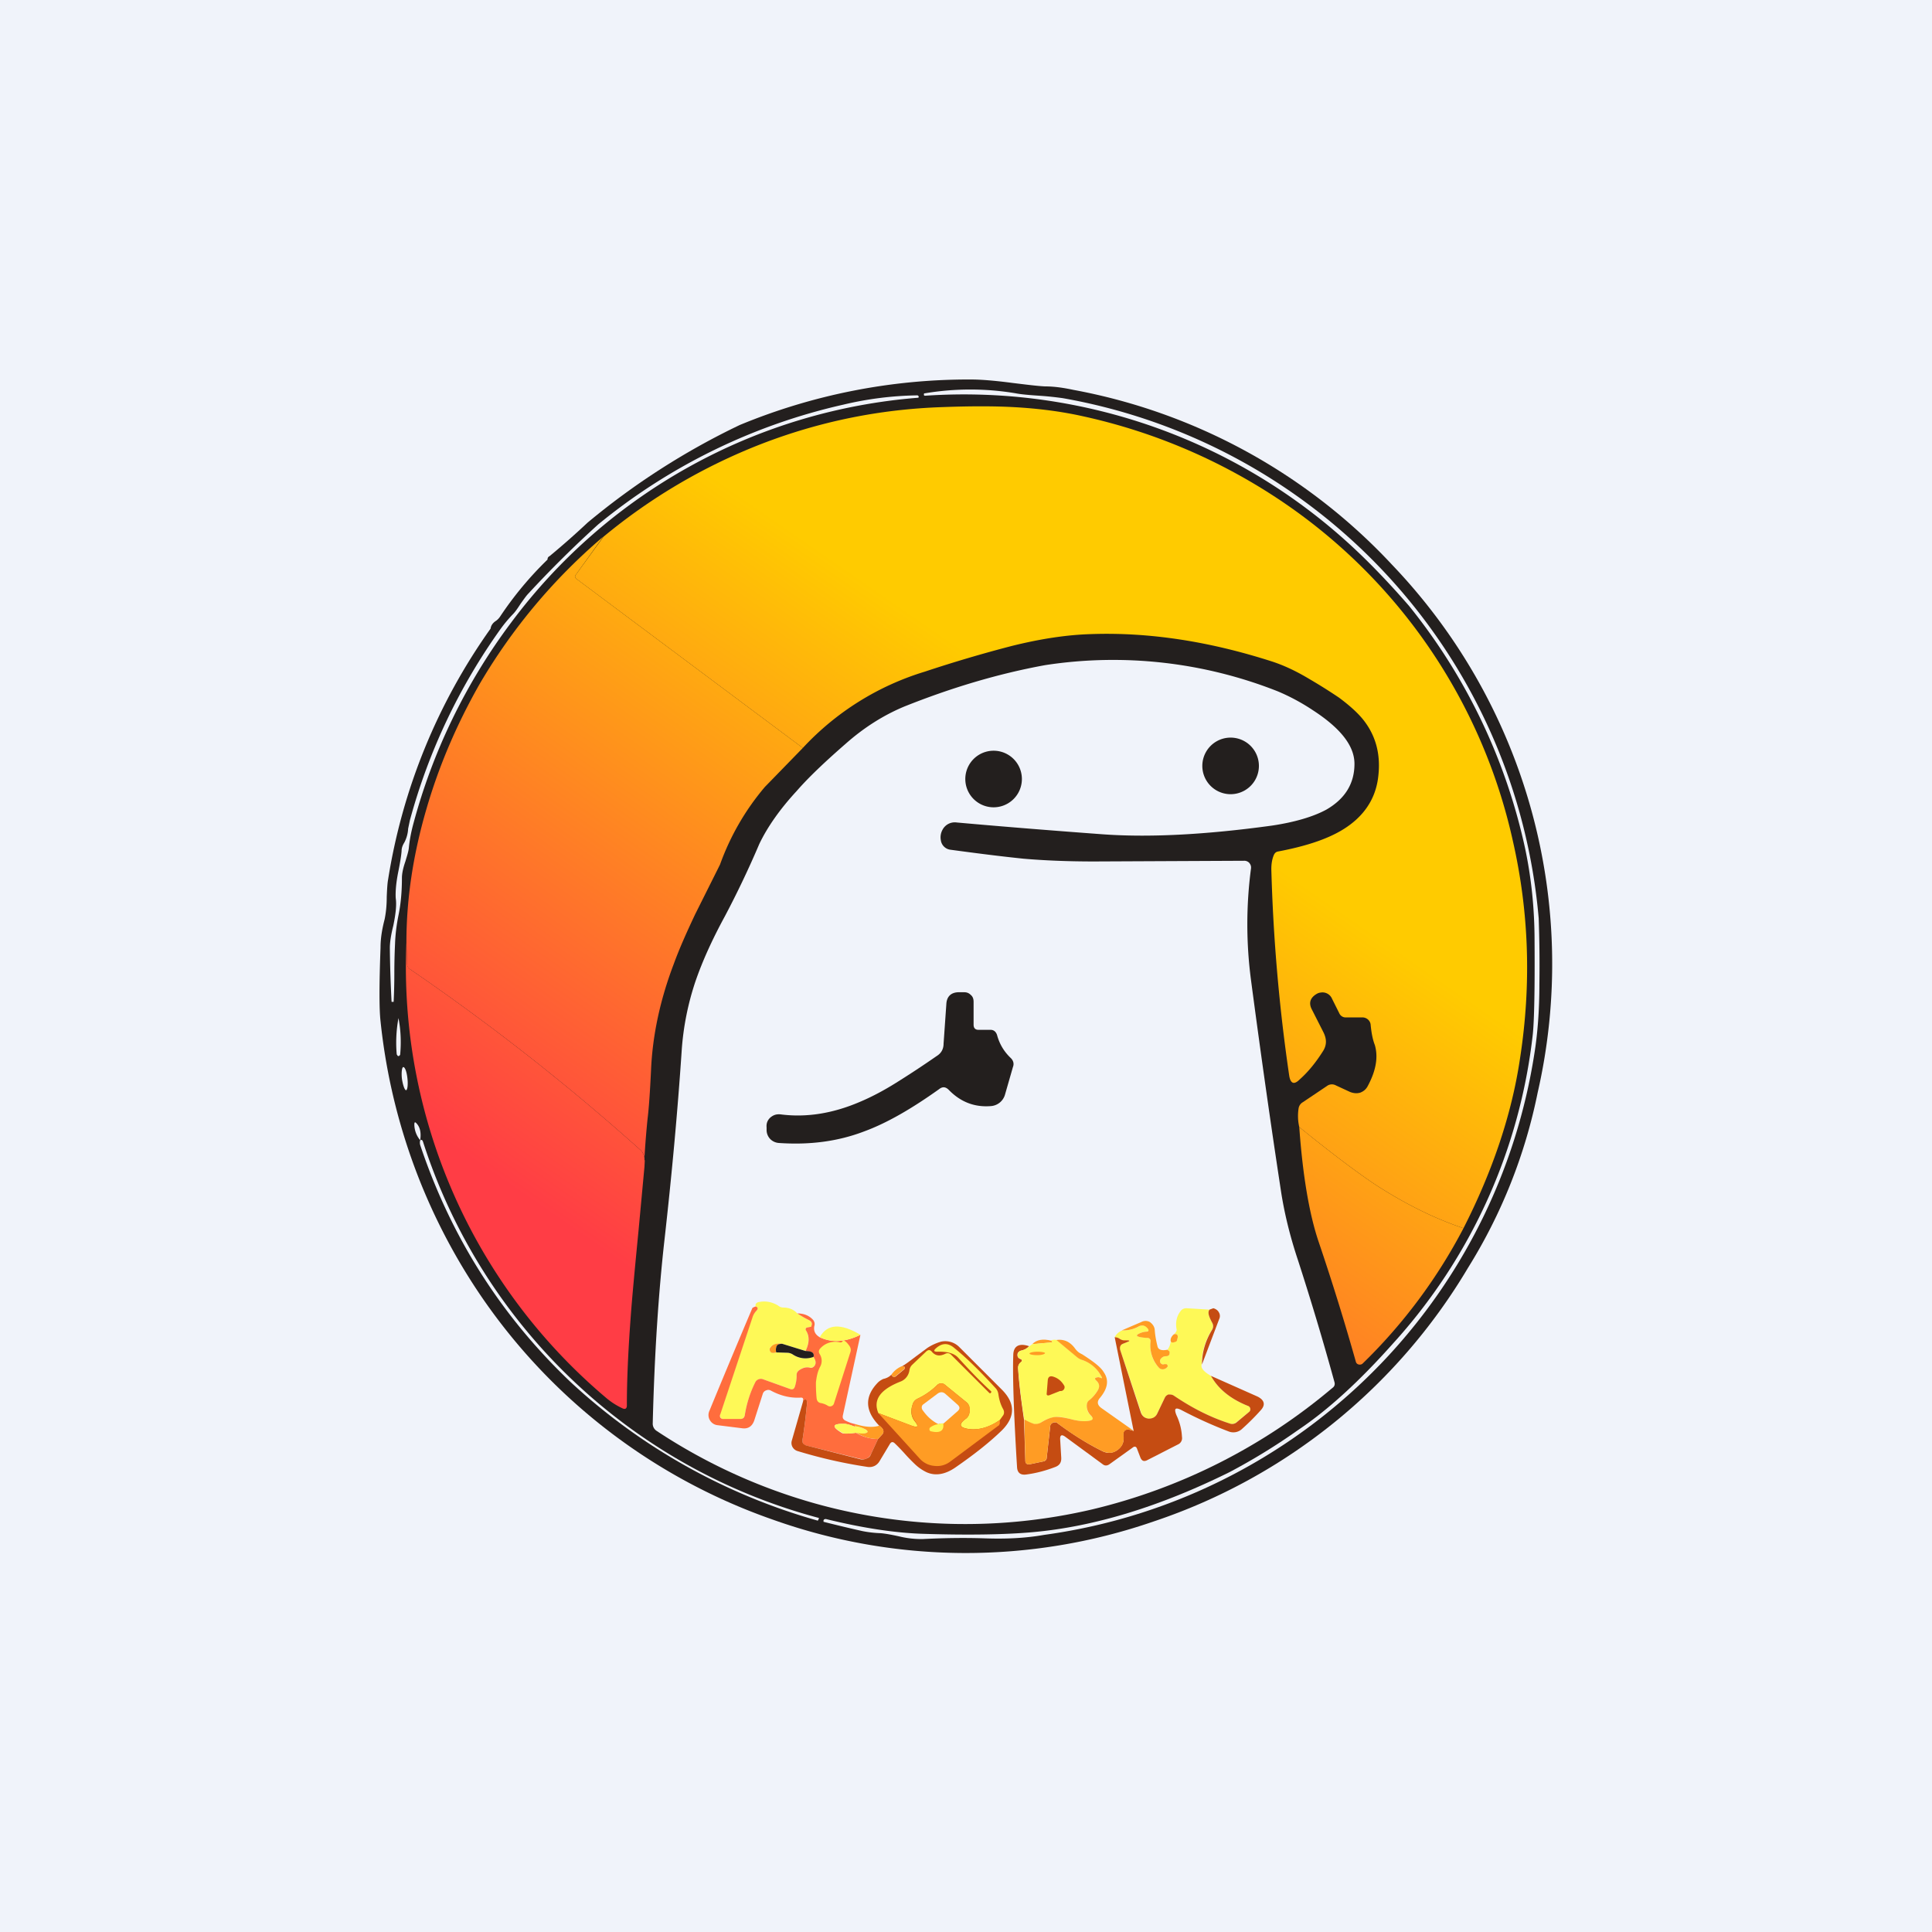
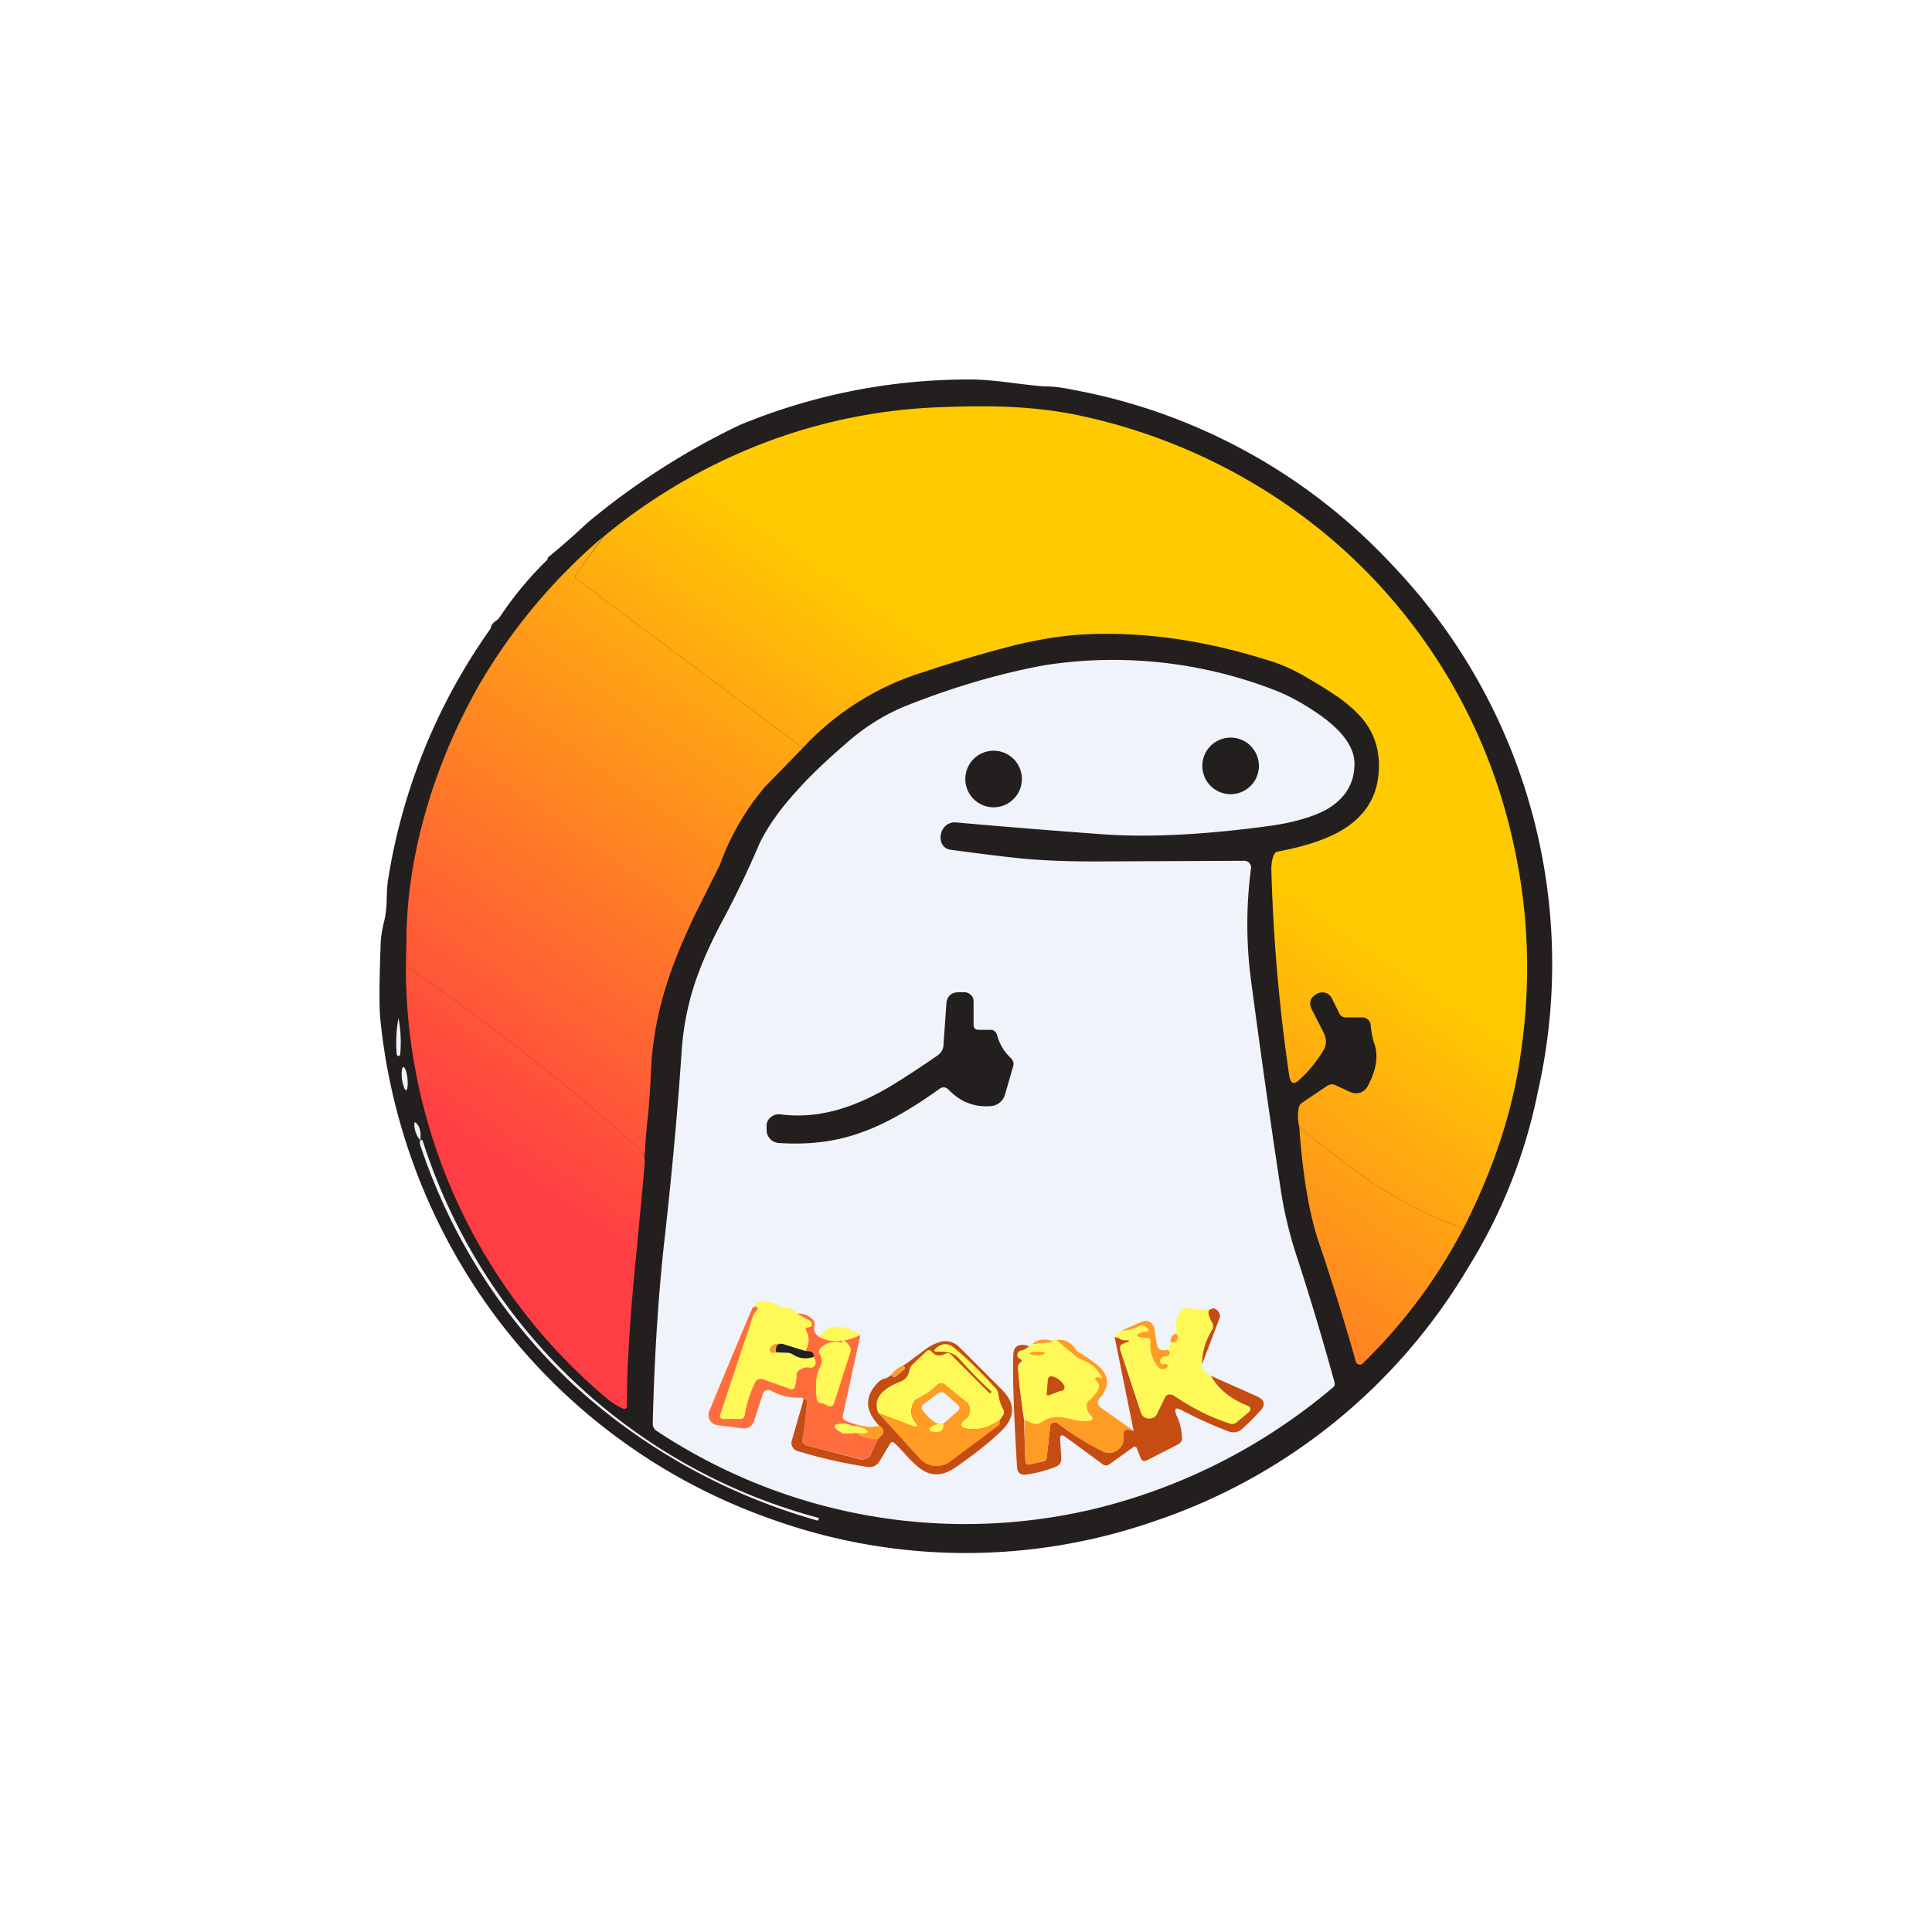
<svg xmlns="http://www.w3.org/2000/svg" width="56" height="56" viewBox="0 0 56 56">
-   <path fill="#F0F3FA" d="M0 0h56v56H0z" />
  <path d="M14.49 17.88a10.04 10.04 0 0 1 1.38-1.66c0-.05.02-.08.06-.1a23 23 0 0 0 1.1-.97 21.08 21.08 0 0 1 4.41-2.83A17.32 17.32 0 0 1 28.15 11c.27 0 .67.03 1.2.1.41.05.73.09.94.1.27 0 .54.04.82.1a16.8 16.8 0 0 1 9.24 5.07 16.74 16.74 0 0 1 4.22 15.3 15.33 15.33 0 0 1-2.02 5.08 16.78 16.78 0 0 1-9.11 7.35 16.66 16.66 0 0 1-11.06-.06 17.01 17.01 0 0 1-8.68-6.84 17.35 17.35 0 0 1-2.67-7.6c-.04-.35-.04-1.05 0-2.13 0-.29.05-.56.12-.83.03-.15.06-.36.06-.65.01-.23.02-.4.04-.5a17.18 17.18 0 0 1 2.97-7.27c.01-.09.07-.17.15-.22a.47.47 0 0 0 .12-.12Z" fill="#231F1E" />
-   <path d="M35.64 42.67a17.97 17.97 0 0 0 2-1.23c.85-.57 1.76-1.4 2.73-2.49a15.95 15.95 0 0 0 4.06-8.98c.04-.4.06-1.3.05-2.69 0-.97-.1-1.86-.27-2.67a16.88 16.88 0 0 0-3.37-7.05c-.6-.69-1.1-1.2-1.48-1.56a16.56 16.56 0 0 0-12.54-4.53c-.02 0-.04 0-.04-.03s0-.04.03-.04a7.96 7.96 0 0 1 2.63 0c.15.03.38.05.68.07.3.02.53.05.68.07a16.77 16.77 0 0 1 13.8 15.08c.02.57.03 1.2.02 1.9 0 .75-.05 1.44-.15 2.05a16.66 16.66 0 0 1-4.22 8.72 16.68 16.68 0 0 1-9.99 5.2c-.56.1-1.14.12-1.71.1-.6-.02-1.2-.01-1.8.02a2.7 2.7 0 0 1-.7-.08c-.23-.05-.4-.08-.53-.09a3.3 3.3 0 0 1-.52-.06 42.76 42.76 0 0 1-1.13-.27v-.04c.01-.03.03-.04.07-.04 1.1.27 2.06.41 2.87.43 1.3.04 2.35.02 3.13-.05 1.78-.16 3.68-.74 5.7-1.74ZM26.6 11.53a16.3 16.3 0 0 0-11.78 6.51 17.1 17.1 0 0 0-2.85 5.88c-.06.23-.1.45-.12.66-.01.1-.05.22-.1.39-.07.2-.1.36-.1.48 0 .38-.03.74-.1 1.08-.05.25-.09.53-.1.84a18 18 0 0 0-.02.85 17.16 17.16 0 0 1-.02.82h-.06a36.85 36.85 0 0 1-.05-1.56c0-.16.03-.37.1-.65.07-.34.1-.6.07-.8-.01-.19.01-.45.08-.79.05-.25.08-.44.09-.57 0-.09.03-.17.08-.25a.96.96 0 0 0 .11-.4l.05-.24a17.3 17.3 0 0 1 2.63-5.55 4 4 0 0 1 .36-.43c.06-.06.13-.16.22-.3.1-.14.17-.24.23-.3a32.13 32.13 0 0 1 2.02-2 17.14 17.14 0 0 1 7.1-3.47c.71-.17 1.43-.26 2.14-.27.03 0 .04.01.05.04 0 .02-.01.03-.03.03Z" fill="#F0F3FA" />
  <path d="M23.63 43.58a16.27 16.27 0 0 1-4.59-2.1.25.25 0 0 1-.12-.23c.05-2.02.17-3.8.34-5.31.21-1.87.38-3.7.5-5.5a8 8 0 0 1 .4-2c.2-.58.48-1.2.85-1.88a27.92 27.92 0 0 0 1-2.1c.23-.48.59-1 1.08-1.53.33-.38.8-.83 1.42-1.37.53-.47 1.1-.83 1.7-1.08 1.35-.54 2.71-.95 4.08-1.2a12.95 12.95 0 0 1 6.75.76c.38.16.72.35 1.02.55.8.52 1.2 1.03 1.2 1.55 0 .58-.28 1.02-.82 1.33-.37.2-.9.36-1.57.46-1.96.27-3.6.35-4.94.25-1.35-.1-2.75-.21-4.2-.34a.4.4 0 0 0-.41.21.45.45 0 0 0-.05.3.32.32 0 0 0 .28.28c.74.1 1.44.19 2.12.26.58.05 1.26.08 2.04.08l4.34-.02a.2.2 0 0 1 .16.06c.04.05.06.1.05.17a12.35 12.35 0 0 0 0 3.22c.3 2.27.59 4.29.86 6.06.1.68.27 1.37.5 2.06a81.8 81.8 0 0 1 1.06 3.54c.02.07 0 .13-.06.17a16.82 16.82 0 0 1-6.96 3.52 16.16 16.16 0 0 1-8.03-.17Z" fill="#F0F3FA" />
  <path d="M35.67 23.02a.82.82 0 1 0 0-1.64.82.82 0 0 0 0 1.64ZM28.8 23.4a.82.82 0 1 0 0-1.64.82.82 0 0 0 0 1.64ZM28.36 29.85h.35c.1 0 .16.06.19.15.07.26.2.48.4.67.07.07.1.16.06.26l-.23.8a.46.46 0 0 1-.4.33c-.47.04-.88-.11-1.23-.47-.09-.09-.18-.1-.28-.02-.8.57-1.51.98-2.16 1.22-.78.3-1.6.4-2.48.34a.39.39 0 0 1-.25-.11.38.38 0 0 1-.11-.26v-.08c-.01-.11.02-.2.1-.28.09-.08.18-.11.3-.1.76.1 1.53-.03 2.3-.36.31-.13.66-.31 1.03-.54a28.65 28.65 0 0 0 1.2-.79c.13-.08.2-.2.2-.36l.08-1.14c.01-.23.14-.35.37-.35h.14c.08 0 .14.02.2.08.06.05.08.12.08.2v.66c0 .1.05.15.14.15Z" fill="#231F1E" />
  <path d="M11.5 30.57a3.89 3.89 0 0 1 .05-1.06c.07.36.08.71.05 1.05 0 .02-.02.04-.04.05h-.02a.05.05 0 0 1-.03-.04ZM11.65 31.27c.03.19.08.33.12.33.04 0 .06-.16.04-.34-.02-.19-.07-.33-.12-.33-.04 0-.06.16-.04.34ZM12.18 33.05a.72.72 0 0 1-.17-.45c0-.08.02-.09.07-.03.1.11.13.27.1.48Z" fill="#F0F3FA" />
  <path d="M42.42 35.6c-.84-.28-1.68-.7-2.52-1.24-.56-.37-1.3-.93-2.24-1.69a1.44 1.44 0 0 1-.02-.54.25.25 0 0 1 .12-.18l.7-.47a.24.24 0 0 1 .26-.02l.41.19c.1.04.2.05.3.02.1-.04.17-.1.22-.2.24-.45.3-.84.2-1.18-.07-.18-.1-.38-.12-.57a.23.23 0 0 0-.08-.17.24.24 0 0 0-.16-.06h-.47a.2.2 0 0 1-.2-.12l-.21-.42a.3.3 0 0 0-.33-.18.27.27 0 0 0-.1.03c-.2.11-.26.27-.15.47l.33.65c.1.2.1.38-.02.56-.19.3-.41.58-.67.81-.16.16-.26.12-.3-.1a50.64 50.64 0 0 1-.52-6c0-.14.02-.28.07-.4.03-.07.07-.1.13-.11.79-.15 1.4-.35 1.85-.62.6-.36.95-.86 1.04-1.48.1-.7-.06-1.28-.46-1.76-.17-.2-.4-.4-.67-.6a15.76 15.76 0 0 0-.86-.54c-.35-.21-.7-.38-1.06-.5-1.83-.59-3.58-.86-5.27-.8-.68.02-1.43.13-2.28.34a39.44 39.44 0 0 0-2.54.75 7.98 7.98 0 0 0-3.53 2.21l-6.56-4.9c-.05-.04-.05-.08-.02-.12l.8-1.1a16.55 16.55 0 0 1 4.6-2.7c1.69-.65 3.43-1 5.23-1.06.8-.03 1.5-.03 2.05 0 .74.04 1.42.13 2.04.27a16.7 16.7 0 0 1 5.8 2.5 16.05 16.05 0 0 1 6.64 9.8c.47 2.06.54 4.16.21 6.3-.24 1.63-.8 3.28-1.64 4.93Z" fill="url(#a3wkwebdn)" />
  <path d="m17.48 15.56-.79 1.1c-.03.04-.03.08.02.12l6.56 4.9-1.1 1.13a7.27 7.27 0 0 0-1.3 2.25l-.72 1.44c-.25.53-.46 1-.62 1.44-.4 1.05-.62 2.09-.66 3.1-.03.61-.06 1.07-.1 1.39a26.54 26.54 0 0 0-.09 1.13.37.37 0 0 0-.12-.23 65.1 65.1 0 0 0-6.68-5.24.17.17 0 0 1-.08-.14l-.02-.63c0-1.28.2-2.57.58-3.87.36-1.24.87-2.44 1.54-3.62a16.65 16.65 0 0 1 3.58-4.27Z" fill="url(#b3wkwebdn)" />
  <path d="m18.69 33.63-.01.19-.17 1.83c-.11 1.13-.19 1.98-.23 2.54-.07.94-.11 1.8-.11 2.55 0 .09-.05.12-.13.08a2.11 2.11 0 0 1-.48-.31 16.34 16.34 0 0 1-5.78-13.19l.02.63c0 .05.03.1.08.14a65.1 65.1 0 0 1 6.68 5.24c.07.06.1.14.12.23v.07Z" fill="url(#c3wkwebdn)" />
  <path d="M39.9 34.36c-.56-.37-1.3-.93-2.24-1.69.1 1.4.29 2.52.56 3.32.39 1.15.75 2.31 1.08 3.48.01.04.04.07.08.08.05.01.09 0 .12-.03a15.45 15.45 0 0 0 2.92-3.92c-.84-.28-1.68-.7-2.52-1.24Z" fill="url(#d3wkwebdn)" />
  <path d="M12.18 33.05c.04-.02.06-.01.08.04A16.5 16.5 0 0 0 23.74 44l-.02.05c0 .02-.02.03-.04.02a17.5 17.5 0 0 1-7.13-4c-2-1.9-3.47-4.19-4.37-6.88a.25.25 0 0 1 0-.14Z" fill="#F0F3FA" />
  <path d="M23.11 38.07c.1.07.21.13.33.19.08.04.1.1.08.17 0 .02-.01.03-.03.03l-.1.02c-.04.01-.05.03-.03.07.1.18.1.38-.01.61l-.68-.21c-.16-.02-.27.02-.34.1a.1.1 0 0 0-.02.08c0 .03.02.05.04.06.03.03.08.03.15.01l.32.01c.06 0 .11.02.16.05.17.12.37.14.6.07.07.1.08.2.03.26a.15.15 0 0 1-.15.05.36.36 0 0 0-.3.08.16.16 0 0 0-.07.14c0 .1 0 .22-.05.33-.02.08-.07.1-.14.07l-.78-.28a.18.18 0 0 0-.23.1c-.15.3-.25.6-.3.93 0 .04-.02.07-.05.09a.14.14 0 0 1-.1.04h-.47a.1.1 0 0 1-.08-.05.1.1 0 0 1-.02-.1l.93-2.8a.47.47 0 0 1 .11-.18c.07-.07.07-.12-.01-.14v-.06a.12.12 0 0 1 .1-.07c.2-.04.38 0 .55.1.05.04.1.06.16.06.16 0 .3.06.4.17Z" fill="#FEF957" />
  <path d="M21.9 37.87c.08.02.08.07.01.14a.47.47 0 0 0-.1.18l-.93 2.8a.1.1 0 0 0 0 .1.1.1 0 0 0 .09.04h.48c.03 0 .06 0 .1-.03a.15.15 0 0 0 .04-.09c.05-.32.15-.64.3-.94a.18.18 0 0 1 .23-.09l.78.28c.07.03.12 0 .14-.07a.95.95 0 0 0 .05-.33c0-.06.02-.1.07-.14.1-.07.2-.1.3-.08.06.02.11 0 .15-.05.05-.07.04-.15-.03-.26.03-.1-.04-.16-.23-.17.11-.23.12-.43.01-.6-.02-.05 0-.07.03-.08l.1-.02c.02 0 .03-.01.03-.03.03-.08 0-.13-.08-.17a3.09 3.09 0 0 1-.33-.19c.2 0 .35.07.45.18.04.04.06.1.05.16-.04.15.01.27.15.35.36.17.75.14 1.18-.07l-.51 2.34c-.01.06 0 .1.06.14.1.05.2.09.31.11l-.03.07a1.28 1.28 0 0 0-.28-.08c-.37-.01-.4.08-.08.27.05.02.18.02.4-.01.2.12.42.18.64.18l-.2.43a.26.26 0 0 1-.12.13.25.25 0 0 1-.18.02l-1.58-.39a.15.15 0 0 1-.09-.06.15.15 0 0 1-.02-.1c.05-.32.09-.63.12-.95.03-.2 0-.27-.1-.18v-.05c0-.03-.02-.05-.06-.05-.3.02-.59-.05-.87-.2a.15.15 0 0 0-.14-.01.15.15 0 0 0-.1.1l-.25.78c-.06.16-.17.24-.34.22l-.72-.09a.29.29 0 0 1-.22-.14.29.29 0 0 1-.02-.27 286.66 286.66 0 0 1 1.25-2.99.43.43 0 0 1 .09-.04Z" fill="#FF6D3D" />
  <path d="M35.06 37.96c-.06.06-.03.18.07.37a.2.2 0 0 1 0 .21c-.2.32-.3.66-.3 1.01-.03.1.06.21.27.33.21.38.57.67 1.07.87a.1.1 0 0 1 .07.08.1.1 0 0 1-.04.1l-.37.3a.2.2 0 0 1-.2.03 6.54 6.54 0 0 1-1.6-.8.18.18 0 0 0-.16-.03.18.18 0 0 0-.11.09l-.22.46a.23.23 0 0 1-.24.14.23.23 0 0 1-.22-.17l-.61-1.82c-.03-.09 0-.15.08-.18l.12-.05c.08-.03.08-.05 0-.04h-.09a.25.25 0 0 1-.12-.05.34.34 0 0 0-.15-.05c.05-.1.13-.16.22-.2a.9.9 0 0 0 .5-.12c.08-.04.16-.02.23.05.05.07.04.1-.05.11a.55.55 0 0 0-.2.06c-.08.04-.07.07.01.09l.24.03a.1.1 0 0 1 .07.03.1.1 0 0 1 .02.07c-.03.3.05.55.23.75.03.04.07.05.11.06.05 0 .1-.02.14-.06.03-.03.02-.06-.02-.08a.08.08 0 0 0-.06 0l-.08-.01a.09.09 0 0 1-.04-.05.11.11 0 0 1 .03-.12.18.18 0 0 1 .14-.06c.06 0 .1-.03.1-.09 0-.04-.01-.07-.06-.1.07-.09.1-.2.1-.34-.03.13.02.16.14.1a.08.08 0 0 0 .04-.05c.03-.08.02-.13-.01-.15a.1.1 0 0 0-.09 0c.07-.06.1-.12.08-.17-.03-.2.01-.37.13-.52.04-.05.1-.07.16-.07l.67.04Z" fill="#FEF957" />
  <path d="M34.84 39.55c0-.35.1-.69.29-1a.2.2 0 0 0 0-.22c-.1-.19-.13-.3-.07-.37l.11-.04c.07.02.13.06.16.12a.2.2 0 0 1 .01.19l-.5 1.32Z" fill="#C54C12" />
  <path d="M33.84 39.13c.05.02.07.05.06.1 0 .05-.04.08-.1.08-.06 0-.1.02-.14.06a.11.11 0 0 0-.03.12.09.09 0 0 0 .12.05h.06c.04.03.05.06.02.09a.18.18 0 0 1-.14.06.15.15 0 0 1-.11-.06.96.96 0 0 1-.23-.75.1.1 0 0 0-.02-.07.1.1 0 0 0-.07-.03 1.3 1.3 0 0 1-.24-.03c-.08-.02-.09-.05-.01-.09a.54.54 0 0 1 .2-.06c.09 0 .1-.04.05-.1-.07-.08-.15-.1-.24-.06a.9.9 0 0 1-.5.12l.56-.24a.26.26 0 0 1 .25 0c.08.06.13.13.14.22.01.16.04.32.08.48.02.1.12.14.3.1Z" fill="#FF9C24" />
  <path d="M24.94 38.69c-.43.21-.82.24-1.18.07.22-.39.61-.41 1.18-.07Z" fill="#FEF957" />
  <path d="M34.02 38.68a.1.1 0 0 1 .09 0c.03.02.04.07.01.15 0 .03-.02.05-.04.06-.12.05-.17.02-.14-.1a.27.27 0 0 1 .08-.11Z" fill="#FF9C24" />
  <path d="M32.3 38.76c.07 0 .12.02.16.05.03.02.08.04.12.04h.08c.09 0 .1.02.01.05l-.12.05c-.08.03-.1.1-.08.18l.6 1.82c.04.1.11.16.23.17.1 0 .19-.04.24-.14l.22-.46a.18.18 0 0 1 .11-.1c.06 0 .1 0 .15.03.53.36 1.06.63 1.62.81a.2.2 0 0 0 .2-.03l.36-.3a.1.1 0 0 0 .04-.1.1.1 0 0 0-.07-.08c-.5-.2-.86-.49-1.07-.87l1.35.6c.2.1.24.24.09.4-.16.18-.34.36-.53.53a.37.37 0 0 1-.4.08c-.5-.19-.95-.4-1.35-.61-.19-.1-.24-.06-.16.14.1.21.15.42.16.63a.2.2 0 0 1-.12.22l-.9.46c-.09.04-.14.01-.18-.07l-.1-.26c-.02-.07-.07-.09-.13-.04l-.67.48c-.07.05-.14.05-.2 0l-1.09-.8c-.1-.07-.15-.04-.14.09l.03.51c.01.14-.04.23-.17.28-.26.1-.54.18-.85.22-.16.02-.25-.05-.26-.21-.1-1.62-.13-2.7-.11-3.24 0-.27.16-.37.46-.27a.45.45 0 0 1-.24.13c-.06.02-.1.06-.1.12s.03.1.08.12c.06.02.07.05.02.1a.19.19 0 0 0-.08.17c.02.37.08.86.17 1.48l.04 1.2c0 .08.05.12.14.1l.38-.08c.06-.01.1-.05.1-.11l.1-.9c0-.06.04-.1.08-.11.05-.02.1-.02.13.01.47.35.91.62 1.32.82.15.07.29.05.42-.04.13-.1.2-.23.17-.39-.02-.2.08-.25.3-.16l-.55-2.72Z" fill="#C54C12" />
  <path d="M23.28 40.6c.1-.08.13-.02.1.19-.03.32-.07.63-.12.95 0 .04 0 .07.02.1.03.03.06.05.1.06l1.57.4c.06.01.12 0 .18-.03.06-.02.1-.07.12-.13l.2-.43.11-.12c.05-.05.06-.1.03-.16a.27.27 0 0 0-.1-.1c-.42-.43-.44-.85-.04-1.26.04-.04.09-.07.15-.1.1-.02.19-.07.24-.13 0 .02.01.04.03.05.03.03.06.03.1 0l.24-.2c.02-.03.02-.05 0-.08l-.06-.01c.09-.05.21-.14.38-.27l.35-.26c.14-.09.26-.14.39-.18a.57.57 0 0 1 .54.16l1.21 1.21c.41.4.42.8.02 1.2-.37.36-.82.71-1.34 1.07-.3.21-.59.26-.85.14a1.3 1.3 0 0 1-.33-.23 5.08 5.08 0 0 1-.3-.31 5.75 5.75 0 0 0-.28-.29c-.06-.06-.11-.05-.15.02l-.3.5a.35.35 0 0 1-.14.13.35.35 0 0 1-.2.03 14.1 14.1 0 0 1-2.03-.46.25.25 0 0 1-.15-.12.24.24 0 0 1-.02-.18l.33-1.15Z" fill="#C54C12" />
  <path d="m30.47 38.85.03.04v.02l-.58.05c.13-.13.31-.16.55-.1Z" fill="#FF9C24" />
  <path d="M30.47 38.85c.06-.02.1-.02.16-.01l.6.5.14.08c.24.07.42.23.55.47.04.06.03.07-.04.04a.1.1 0 0 0-.05-.01c-.1 0-.12.04-.04.11.08.08.1.17.03.27-.06.1-.14.2-.24.28a.21.21 0 0 0-.08.17c0 .12.04.21.13.3.07.07.06.11-.05.13-.15.03-.34.01-.56-.05-.17-.04-.3-.07-.39-.06a.96.96 0 0 0-.47.17.23.23 0 0 1-.2.03.93.93 0 0 1-.27-.13c-.1-.62-.15-1.11-.18-1.48 0-.08.02-.13.08-.18.05-.04.04-.07-.02-.1-.05-.02-.08-.05-.07-.1 0-.07.03-.11.09-.13.1-.02.19-.07.24-.13a.33.33 0 0 0 .09-.06l.57-.05c.01 0 .02-.01 0-.02l-.02-.04Z" fill="#FEF957" />
  <path d="M30.63 38.84c.22-.03.4.06.54.26.04.05.08.09.13.12l.09.05c.31.2.52.36.6.5.16.23.12.47-.1.74-.1.11-.09.21.03.3l.95.67c-.23-.09-.33-.03-.3.16.01.16-.04.3-.18.39-.13.1-.27.1-.42.04a8.1 8.1 0 0 1-1.32-.82.12.12 0 0 0-.13-.01.12.12 0 0 0-.08.1l-.1.9c0 .07-.04.1-.1.12l-.38.08c-.09.02-.14-.02-.14-.1l-.03-1.2c.1.06.19.1.28.13.07.01.13 0 .19-.03.16-.1.32-.17.47-.17.1 0 .22.02.39.06.22.06.41.08.56.05.1-.02.12-.06.05-.14a.4.4 0 0 1-.13-.29c0-.07.02-.13.08-.17.1-.08.18-.18.24-.28.06-.1.05-.19-.03-.27-.08-.07-.06-.1.04-.11a.1.1 0 0 1 .05.01c.07.03.08.02.04-.04a.97.97 0 0 0-.55-.47.45.45 0 0 1-.15-.08l-.6-.5Z" fill="#FF9C24" />
  <path d="M24.42 38.88c.03-.05.1-.01.2.13.04.06.05.12.03.18l-.48 1.5a.12.12 0 0 1-.17.06.56.56 0 0 0-.2-.08c-.08-.01-.12-.06-.13-.14-.02-.2-.02-.36-.02-.46.02-.17.05-.32.12-.45a.36.36 0 0 0-.01-.37c-.04-.06-.03-.12.02-.17a.58.58 0 0 1 .57-.17c.03 0 .05 0 .07-.03Z" fill="#FEF957" />
  <path d="M22.67 38.95a.32.32 0 0 0-.1.02.11.11 0 0 0-.07.08.28.28 0 0 0 0 .15c-.07.02-.12.02-.15 0a.1.1 0 0 1-.04-.07c0-.03 0-.05.02-.07.07-.1.18-.13.34-.11Z" fill="#FF9C24" />
  <path d="m22.67 38.95.68.21c.19 0 .26.06.23.17a.66.66 0 0 1-.6-.07.31.31 0 0 0-.16-.05l-.32-.01a.28.28 0 0 1 0-.15.11.11 0 0 1 .06-.08.33.33 0 0 1 .11-.02Z" fill="#231F1E" />
  <path d="M28.98 41.16c-.3.21-.61.3-.9.26-.28-.04-.3-.14-.08-.3.08-.06.12-.17.1-.3a.23.23 0 0 0-.08-.17l-.64-.52a.15.15 0 0 0-.1-.03.16.16 0 0 0-.11.04c-.17.17-.36.3-.57.4a.26.26 0 0 0-.15.18c-.06.18-.04.34.06.47.13.16.1.2-.1.13l-.95-.36c-.16-.38.05-.68.63-.91a.41.41 0 0 0 .27-.33.27.27 0 0 1 .08-.16l.41-.39c.06-.05.11-.05.16.01.1.12.23.14.39.06.06-.03.12-.02.17.03l1.1 1.1c.02.02.04.02.05 0 .02-.02.02-.03 0-.05-.33-.3-.64-.63-.95-.97-.11-.12-.31-.18-.6-.17-.1 0-.12-.03-.04-.1.18-.16.36-.16.54 0 .37.3.77.7 1.2 1.17.04.05.06.1.07.17.02.14.06.29.14.43.03.06.03.12 0 .17l-.1.14Z" fill="#FEF957" />
  <path d="M30.07 39.28c.12 0 .22-.03.22-.06 0-.02-.1-.04-.22-.04-.13 0-.23.03-.23.05 0 .03.1.05.23.05ZM26.15 39.6l.06.01c.02.03.02.05 0 .07l-.25.21c-.03.03-.06.03-.09 0a.08.08 0 0 1-.03-.05.7.7 0 0 1 .3-.24Z" fill="#FF9C24" />
  <path d="m30.72 40.32-.3.12c-.06.02-.09 0-.08-.06l.03-.37c.01-.11.07-.14.18-.1.14.05.23.14.3.26.02.05 0 .1-.04.13a.11.11 0 0 1-.06.02h-.03Z" fill="#C54C12" />
  <path d="M28.98 41.16v.1c-.01.03-.02.06-.05.07l-1.38 1.03c-.13.1-.29.15-.46.13a.64.64 0 0 1-.43-.21l-1.2-1.32.96.36c.19.08.22.03.1-.13-.1-.13-.13-.29-.07-.47a.26.26 0 0 1 .15-.18c.21-.1.4-.23.57-.4a.16.16 0 0 1 .1-.04c.04 0 .08 0 .11.03l.64.52c.05.04.08.1.09.16.01.14-.03.25-.11.31-.23.16-.2.26.07.3.3.04.6-.05.91-.26Z" fill="#FF9C24" />
  <path d="M27.34 41.26a.3.3 0 0 0-.14.02c-.2-.1-.34-.24-.46-.41a.13.13 0 0 1-.02-.1c0-.02.02-.05.05-.07l.4-.3c.08-.06.16-.06.23 0l.35.31c.08.07.08.13 0 .2l-.4.35Z" fill="#F0F3FA" />
  <path d="M24.77 41.35c.13 0 .25.04.33.1.07.04.06.07-.01.09a.53.53 0 0 1-.27-.01c-.23.03-.36.03-.4 0-.33-.18-.3-.27.07-.26.04 0 .13.02.28.08ZM27.2 41.28a.3.3 0 0 1 .14-.02c.03.2-.08.29-.34.23a.06.06 0 0 1-.06-.05c0-.03 0-.05.03-.07a.5.5 0 0 1 .23-.09Z" fill="#FEF957" />
  <path d="M24.8 41.28c.29.09.52.1.7.04l.09.1c.03.07.02.12-.03.17l-.11.12c-.22 0-.43-.06-.63-.18.1.02.2.03.27.01.07-.02.08-.05.01-.1a.75.75 0 0 0-.33-.1l.03-.06Z" fill="#FF9C24" />
  <defs>
    <linearGradient id="a3wkwebdn" x1="38" y1="20.72" x2="24.09" y2="40.83" gradientUnits="userSpaceOnUse">
      <stop offset=".17" stop-color="#FFCB00" />
      <stop offset="1" stop-color="#FF3D45" />
    </linearGradient>
    <linearGradient id="b3wkwebdn" x1="38" y1="20.72" x2="24.09" y2="40.83" gradientUnits="userSpaceOnUse">
      <stop offset=".17" stop-color="#FFCB00" />
      <stop offset="1" stop-color="#FF3D45" />
    </linearGradient>
    <linearGradient id="c3wkwebdn" x1="38" y1="20.72" x2="24.09" y2="40.83" gradientUnits="userSpaceOnUse">
      <stop offset=".17" stop-color="#FFCB00" />
      <stop offset="1" stop-color="#FF3D45" />
    </linearGradient>
    <linearGradient id="d3wkwebdn" x1="38" y1="20.72" x2="24.09" y2="40.83" gradientUnits="userSpaceOnUse">
      <stop offset=".17" stop-color="#FFCB00" />
      <stop offset="1" stop-color="#FF3D45" />
    </linearGradient>
  </defs>
</svg>